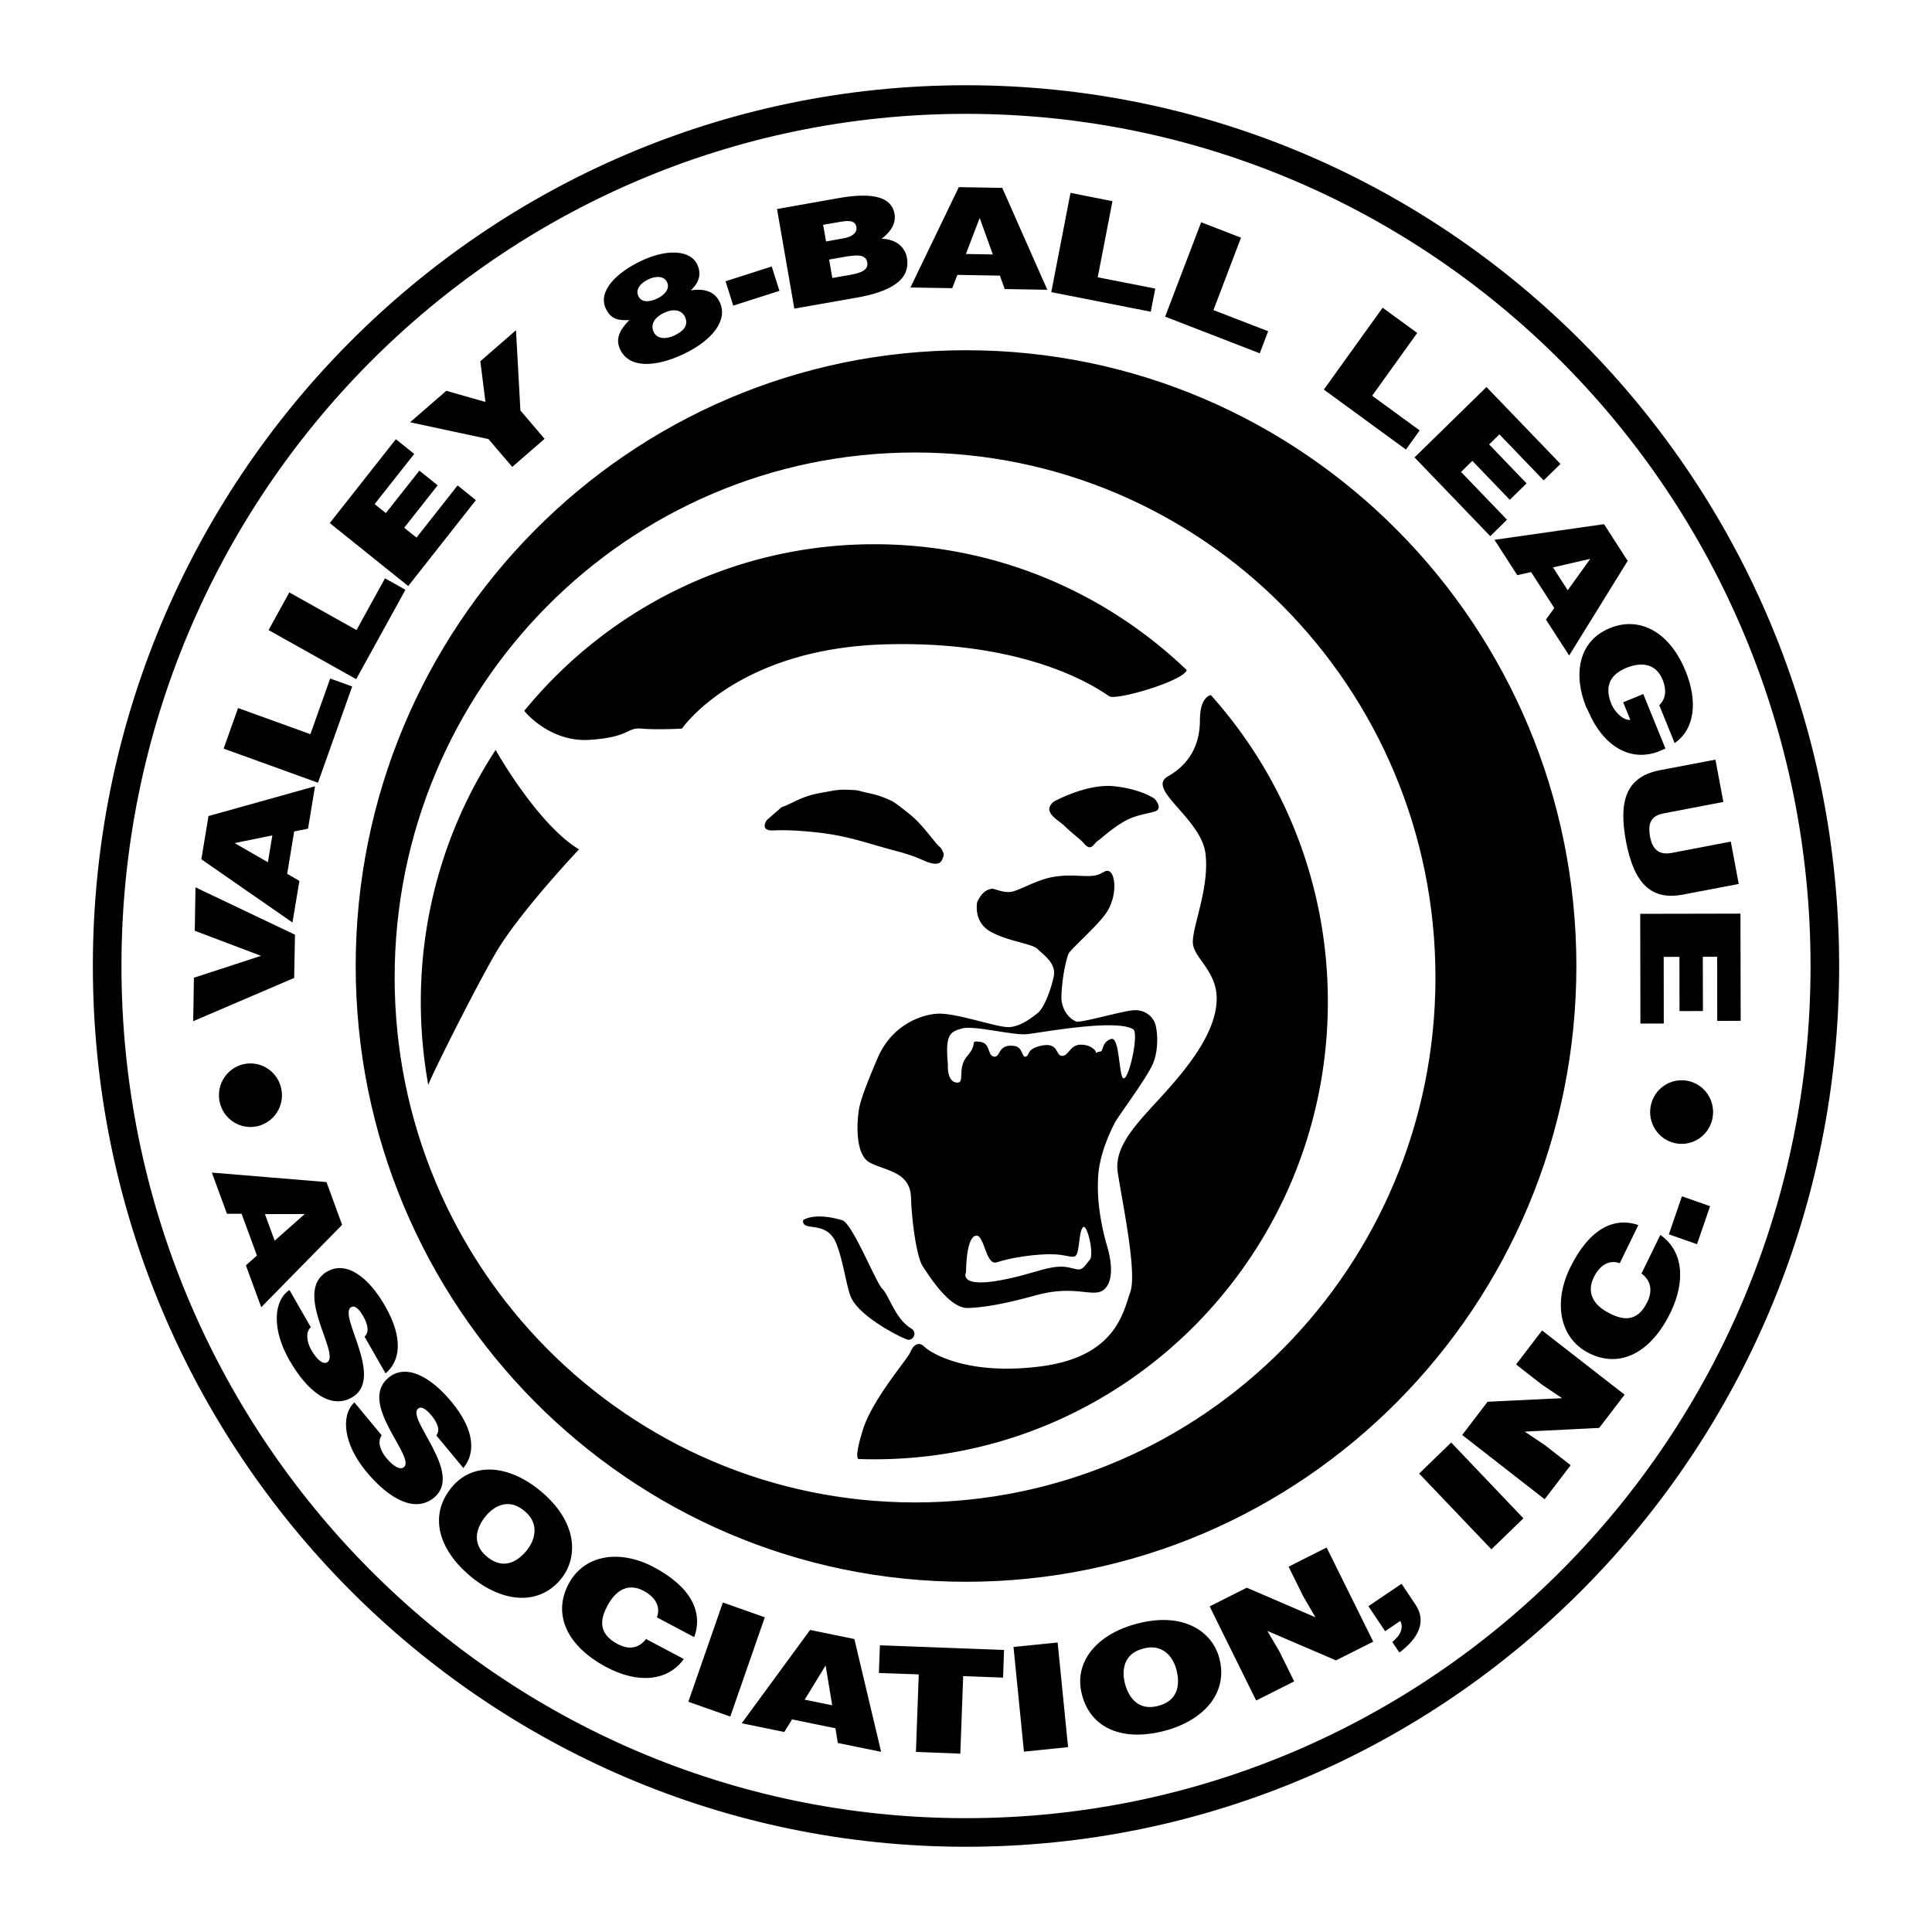
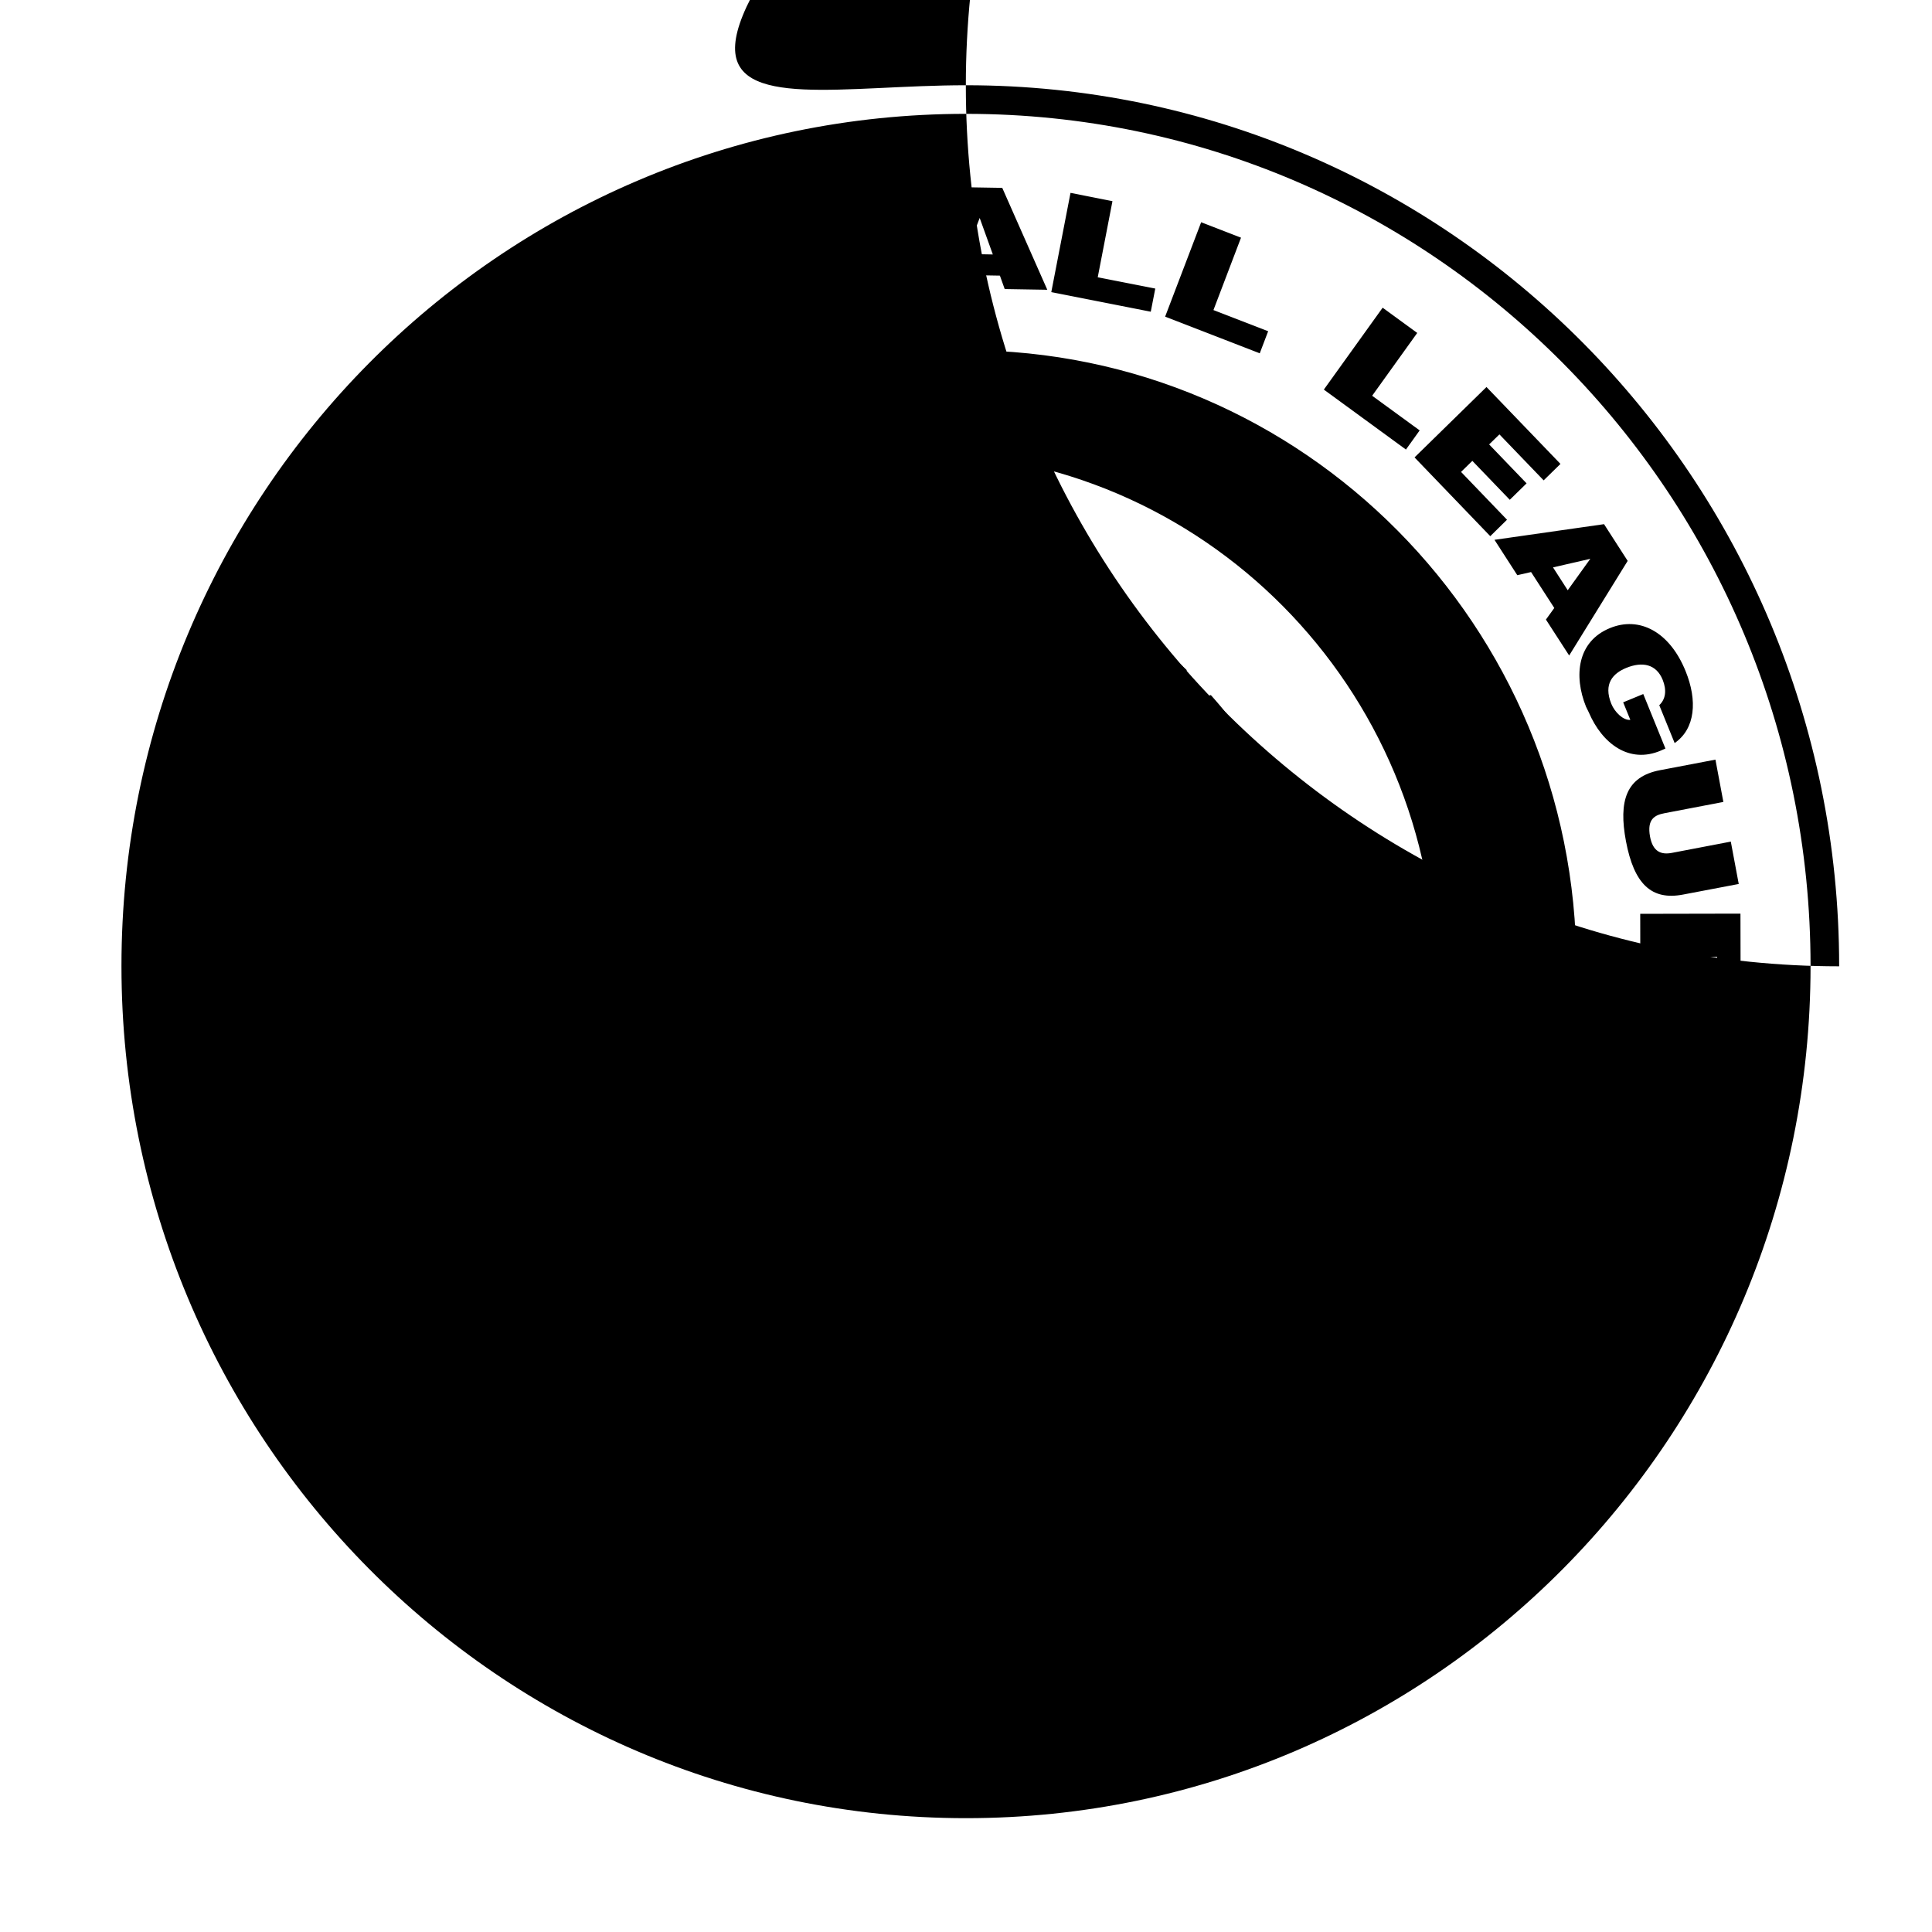
<svg xmlns="http://www.w3.org/2000/svg" width="2500" height="2500" viewBox="0 0 192.756 192.756">
  <path fill-rule="evenodd" clip-rule="evenodd" fill="#fff" d="M0 0h192.756v192.756H0V0z" />
-   <path d="M96.381 11.358h-.014c-23.266.002-44.331 9.519-59.575 24.9-15.236 15.375-24.667 36.623-24.674 60.089v.045c.002 23.476 9.436 44.734 24.684 60.114 15.238 15.371 36.295 24.887 59.548 24.893h.045c23.261-.002 44.328-9.523 59.57-24.903 15.234-15.373 24.668-36.622 24.674-60.087v-.045c-.002-23.478-9.439-44.734-24.684-60.114-15.24-15.372-36.295-24.885-59.543-24.891h-.031v-.001zm-.014-2.853h.044c24.036.008 45.803 9.846 61.561 25.739 15.76 15.899 25.516 37.865 25.52 62.119v.045c-.008 24.239-9.758 46.197-25.512 62.093-15.762 15.904-37.537 25.747-61.585 25.751h-.045c-24.036-.009-45.808-9.847-61.565-25.741-15.763-15.902-25.516-37.869-25.521-62.119v-.045c.009-24.239 9.758-46.197 25.511-62.093C50.539 18.349 72.319 8.509 96.367 8.505z" />
+   <path d="M96.381 11.358h-.014c-23.266.002-44.331 9.519-59.575 24.9-15.236 15.375-24.667 36.623-24.674 60.089v.045c.002 23.476 9.436 44.734 24.684 60.114 15.238 15.371 36.295 24.887 59.548 24.893h.045c23.261-.002 44.328-9.523 59.57-24.903 15.234-15.373 24.668-36.622 24.674-60.087v-.045c-.002-23.478-9.439-44.734-24.684-60.114-15.24-15.372-36.295-24.885-59.543-24.891h-.031v-.001zm-.014-2.853h.044c24.036.008 45.803 9.846 61.561 25.739 15.76 15.899 25.516 37.865 25.52 62.119v.045h-.045c-24.036-.009-45.808-9.847-61.565-25.741-15.763-15.902-25.516-37.869-25.521-62.119v-.045c.009-24.239 9.758-46.197 25.511-62.093C50.539 18.349 72.319 8.509 96.367 8.505z" />
  <path d="M30.404 121.124l-3.971.008.97 2.652 3.001-2.66zm-9.268-4.135l11.437.948 1.56 4.264-8.07 8.222-1.532-4.18 1.104-.976-1.532-4.172h-1.461l-1.506-4.106zM36.366 133.352c.277-.249.342-.57.292-.911-.042-.351-.192-.721-.406-1.098-.491-.857-.897-1.12-1.219-.928-1.354.784 3.379 7.087.099 8.997-2.088 1.219-4.406-.471-6.268-3.721-1.782-3.116-1.56-5.954.015-6.988l2.126 3.708c-.279.271-.386.641-.344 1.055.022.398.186.855.4 1.228.556.968 1.162 1.467 1.582 1.225 1.368-.799-3.464-7.035-.02-9.046 1.91-1.113 4.113.485 5.802 3.436 1.882 3.286 1.461 5.52.042 6.716l-2.101-3.673zM43.531 143.212c.228-.291.234-.621.129-.954-.101-.329-.315-.671-.586-1.007-.626-.756-1.069-.956-1.362-.713-1.196 1.013 4.535 6.402 1.627 8.855-1.847 1.562-4.42.293-6.803-2.58-2.288-2.768-2.553-5.604-1.176-6.895l2.724 3.287c-.228.312-.271.699-.163 1.097.099.393.333.812.612 1.148.705.854 1.39 1.24 1.768.927 1.205-1.02-4.614-6.339-1.562-8.906 1.697-1.433 4.135-.234 6.303 2.383 2.409 2.908 2.375 5.19 1.184 6.609l-2.695-3.251zM48.443 151.283c-.842 1.033-1.492 2.666.142 4.028 1.483 1.227 2.866.719 3.965-.621.897-1.105 1.275-2.752-.265-3.971-1.546-1.288-3.009-.462-3.842.564zm7.528 6.253c-2.253 2.751-5.911 2.316-8.997-.242-3.28-2.725-4.186-6.117-1.932-8.876 2.076-2.547 5.639-2.354 8.891.341 3.722 3.095 3.778 6.637 2.038 8.777zM65.539 161.364c.386-1.033-.107-1.997-1.332-2.651-1.384-.735-2.688-.257-3.624 1.531-.683 1.306-.954 2.725 1.043 3.786 1.261.67 2.217.301 2.829-.506l3.771 1.997c-1.597 2.217-4.563 2.487-7.721.812-3.957-2.104-5.369-5.255-3.793-8.271 1.568-3.009 5.169-3.486 8.512-1.711 3.658 1.939 4.961 4.434 4.036 6.986l-3.721-1.973zM68.677 169.783l3.443-9.902 4.185 1.477-3.444 9.903-4.184-1.478zM82.372 166.162l-2.088 3.415 2.745.557-.657-3.972zm-8.37 5.768l6.823-9.311 4.414.905 2.671 11.257-4.319-.883-.242-1.47-4.321-.883-.778 1.255-4.248-.87zM87.79 164.151l12.384.465-.098 2.759-3.98-.15-.285 7.736-4.428-.171.279-7.736-3.977-.142.105-2.761zM102.158 174.761l-1.041-10.444 4.404-.443 1.041 10.438-4.404.449zM112.232 167.952c.334 1.298 1.26 2.787 3.314 2.246 1.854-.485 2.26-1.918 1.832-3.594-.357-1.382-1.461-2.659-3.344-2.118-1.946.508-2.132 2.183-1.802 3.466zm9.432-2.473c.891 3.458-1.605 6.188-5.475 7.207-4.107 1.077-7.367-.178-8.25-3.636-.826-3.187 1.426-5.988 5.496-7.057 4.672-1.227 7.544.804 8.229 3.486zM131.246 161.358l-1.205-2.061-1.477-2.987 3.795-1.913 4.649 9.392-3.715 1.868-6.846-2.939 1.205 2.061 1.469 2.974-3.793 1.909-4.64-9.39 3.707-1.867 6.851 2.953zM138.91 163.823c.455-.377.734-.741.855-1.091.127-.355.1-.705-.057-1.013l-1.512 1.027-1.67-2.494 3.309-2.239 1.404 2.104c1.078 1.619.344 3.294-1.623 4.755l-.706-1.049zM19.276 101.883l.071-4.335 6.694-2.183-6.609-2.502.071-4.335 9.925 4.727-.079 4.314-10.073 4.314zM23.412 84.116l3.314 1.91.448-2.68-3.762.77zm5.767 7.92l-9.09-6.304.711-4.312 10.63-2.973-.697 4.228-1.384.279-.697 4.228 1.219.706-.692 4.148zM31.724 78.091l-9.412-3.401 1.441-4.05 7.215 2.609 1.974-5.554 2.197.793-3.415 9.603zM35.538 67.76l-8.741-4.899 2.067-3.757 6.704 3.757 2.843-5.161 2.04 1.141-4.913 8.919zM40.729 58.47L32.9 52.188l6.595-8.369 1.833 1.468-3.95 5.006 1.118.897 3.345-4.234 1.825 1.461-3.337 4.236 1.227.982 4.099-5.203 1.824 1.469-6.75 8.569zM54.333 43.783l-3.224 2.801-2.375-2.778-7.82-1.676 3.615-3.139 3.906 1.114-.513-4.064 3.559-3.094.44 8.005 2.412 2.831zM68.348 31.627c-.336-.72-1.168-.849-2.074-.428-.95.45-1.418 1.142-1.055 1.926.398.863 1.597.699 2.494.107.736-.443.906-1.021.635-1.605zm-1.788-3.464c-.285-.615-1.069-.671-1.854-.301-.834.392-1.333 1.035-1.012 1.684.305.657 1.098.606 1.867.243.771-.357 1.29-.991.999-1.626zm-6.126 2.609c-.799-1.726 1.071-3.579 3.559-4.755 2.615-1.235 4.911-1.055 5.574.378.4.863.265 1.732-.655 2.573 1.397-.214 2.409.129 2.902 1.184.833 1.803-.741 3.814-3.636 5.184-2.702 1.275-5.398 1.481-6.312-.485-.491-1.071-.034-1.932.921-2.917-1.076.048-1.84-.057-2.353-1.162zM73.154 30.493l-.764-2.431 4.606-1.475.77 2.431-4.612 1.475zM82.721 25.896l.321 1.839 1.833-.321c1.033-.186 1.789-.491 1.653-1.232-.149-.871-1.134-.756-2.468-.522l-1.339.236zm-.598-3.467l.293 1.662 1.738-.313c.835-.144 1.391-.542 1.292-1.12-.136-.776-.956-.641-1.847-.485l-1.476.256zm-2.873 8.363l-1.726-9.937 6.117-1.085c2.888-.505 5.269-.384 5.612 1.59.178 1.021-.549 1.918-1.297 2.459 1.439.037 2.344.827 2.53 1.904.384 2.225-1.669 3.379-4.998 3.971l-6.238 1.098zM97.744 21.746l-1.377 3.594 2.688.048-1.311-3.642zm-6.909 6.936l4.826-10.01 4.334.071 4.494 10.167-4.25-.071-.479-1.34-4.242-.073-.513 1.326-4.17-.07zM104.887 29.145l1.918-9.903 4.185.829-1.469 7.593 5.741 1.126-.45 2.31-9.925-1.955zM116.246 31.591l3.594-9.418 3.976 1.54-2.75 7.223 5.459 2.11-.839 2.203-9.44-3.658zM132.08 38.87l5.867-8.171 3.451 2.518-4.498 6.267 4.741 3.458-1.37 1.91-8.191-5.982zM141.129 45.636l7.178-7.023 7.381 7.672-1.678 1.641-4.412-4.586-1.028.999 3.737 3.886-1.676 1.639-3.735-3.884-1.128 1.103 4.586 4.77-1.67 1.641-7.555-7.858zM158.666 55.753l-3.721.855 1.467 2.281 2.254-3.136zm-9.561-1.895l10.93-1.562 2.359 3.664-5.838 9.44-2.318-3.585.834-1.156-2.316-3.585-1.375.313-2.276-3.529zM165.725 74.876c-3.201 1.382-5.896-.722-7.209-3.801l-.277-.562c-1.254-3.102-.855-6.518 2.373-7.843 2.959-1.227 5.975.364 7.564 4.298 1.186 2.917.977 5.733-1.096 7.167l-1.535-3.779c.643-.598.756-1.498.344-2.524-.635-1.568-2.02-1.861-3.65-1.19-1.312.542-2.289 1.576-1.477 3.579.33.812 1.17 1.661 1.898 1.604l-.715-1.754 2.004-.827 2.211 5.438-.435.194zM171.15 75.788l.791 4.222-5.883 1.126c-.969.186-1.752.592-1.434 2.332.285 1.518 1.115 1.825 2.176 1.625l5.883-1.125.791 4.226-5.555 1.057c-3.15.604-4.891-1.049-5.697-5.327-.748-3.991 0-6.431 3.387-7.08l5.541-1.056zM163.645 91.173l10.001-.02.022 10.694-2.34.007-.006-6.396h-1.433l.013 5.412-2.338.006-.007-5.41h-1.569l.008 6.651h-2.332l-.019-10.944zM24.986 106.097c-1.732 0-3.143 1.425-3.143 3.173 0 1.752 1.41 3.171 3.143 3.171 1.734 0 3.145-1.419 3.145-3.171-.001-1.749-1.411-3.173-3.145-3.173zM167.779 107.777c-1.74 0-3.145 1.419-3.145 3.174 0 1.754 1.404 3.173 3.145 3.173 1.73 0 3.137-1.419 3.137-3.173 0-1.755-1.406-3.174-3.137-3.174zM148.799 154.577l-7.209-7.558 3.195-3.1 7.207 7.564-3.193 3.094zM155.857 139.497l-1.982-1.326-2.615-2.039 2.594-3.393 8.234 6.41-2.537 3.315-7.428.37 1.973 1.319 2.609 2.032-2.594 3.395-8.228-6.411 2.531-3.315 7.443-.357zM161.605 126.029c-1.035-.364-1.984.157-2.598 1.419-.684 1.412-.178 2.718 1.619 3.607 1.311.656 2.725.891 3.723-1.146.625-1.291.242-2.247-.578-2.846l1.881-3.857c2.24 1.554 2.582 4.535 1.006 7.765-1.975 4.05-5.062 5.554-8.092 4.05-3.018-1.497-3.586-5.119-1.918-8.534 1.826-3.743 4.258-5.134 6.809-4.263l-1.852 3.805zM169.311 124.134l-2.809-.985 1.305-3.793 2.808.984-1.304 3.794zM39.374 97.525c0-28.931 23.249-52.38 51.925-52.38 28.668 0 51.917 23.449 51.917 52.38 0 28.927-23.248 52.374-51.917 52.374-28.676 0-51.925-23.447-51.925-52.374zm57.007-62.582c-33.629 0-60.893 27.505-60.893 61.434 0 33.931 27.263 61.437 60.893 61.437 33.63 0 60.894-27.506 60.894-61.437 0-33.928-27.263-61.434-60.894-61.434z" fill-rule="evenodd" clip-rule="evenodd" />
  <path d="M42.724 108.229a46.805 46.805 0 0 1-.74-8.286c0-9.274 2.745-17.902 7.458-25.111l-.008-.035s4.164 7.43 8.334 9.945c0 0-5.974 6.31-8.334 10.374-2.059 3.543-6.253 11.914-6.665 13.033l-.045.08zM85.617 145.566c.534.021 1.075.028 1.617.028 24.99 0 45.246-20.442 45.246-45.652 0-11.771-4.422-22.5-11.672-30.592 0 0-1.092.121-1.092 2.502s-.975 4.349-3.195 5.61c-2.223 1.255 3.332 4.199 3.752 7.708.414 3.5-1.391 7.421-1.256 8.961.145 1.548 2.502 2.81 2.367 5.748-.141 2.942-2.367 6.022-5.004 8.967s-5.277 5.327-4.863 8.129c.422 2.803 1.947 9.953 1.256 11.913-.699 1.961-1.391 6.445-8.891 7.43-7.501.976-11.115-1.405-11.671-1.969-.556-.556-1.114-.136-1.39.563-.279.699-3.751 4.629-4.722 7.708-.968 3.087-.412 2.945-.412 2.945h-.07v.001zM52.314 70.911c8.3-10.146 20.862-16.613 34.92-16.613 12.078 0 23.057 4.778 31.172 12.562-.414 1.12-7.023 3.032-7.723 2.611-.691-.422-7.5-5.604-22.358-5.184-14.864.42-20.283 8.405-20.283 8.405s-2.496.144-4.03 0c-1.526-.135-1.104.841-5.133 1.12-4.028.285-6.53-2.837-6.53-2.837l-.035-.064z" fill-rule="evenodd" clip-rule="evenodd" />
-   <path d="M80.126 121.738s1.041-.834 3.893 0c1.041.313 3.33 6.167 4.027 6.872.693.699 1.249 2.938 2.846 3.922.691.421.206 1.262-.35 1.12-.548-.136-4.925-2.31-5.689-4.343-.42-1.12-.734-3.486-1.391-5.185-.969-2.52-3.471-1.124-3.336-2.386zM77.182 82.853c1.32-.065 2.595.028 3.943.158 3.523.335 5.52 1.19 8.541 1.96.406.107.671.2 1.255.384.564.187.905.358 1.419.572.705.291 1.37.406 1.633-.101.051-.113.093-.228.144-.35.113-.271-.064-.534-.166-.748-.085-.164-.292-.299-.427-.457-1.063-1.261-1.605-2.031-2.502-2.815a16.328 16.328 0 0 0-.877-.707c-.465-.362-.899-.726-1.391-.939-1.333-.601-1.89-.601-2.958-.892-.443-.129-1.085-.107-1.12-.115a6.416 6.416 0 0 0-1.597.087c-.936.178-1.904.299-2.837.655-.801.299-1.498.722-2.275.999l-1.447 1.263c-.001-.001-.828 1.11.662 1.046zM105.131 79.979s3.266-1.811 5.973-1.54c2.775.279 4.102 1.263 4.102 1.263s.896.984 0 1.261c-.906.279-2.02.35-3.266 1.12-1.227.756-2.018 1.54-2.432 1.825-.42.279-.627 1.12-1.391.208-.285-.344-1.275-1.077-1.875-1.684-.627-.626-2.359-1.396-1.111-2.453zM115.061 106.046c.557-1.396.422-3.15.209-3.851-.209-.705-.971-1.475-2.154-1.404-1.176.071-5.32 1.312-5.76 1.12-.979-.421-1.461-1.534-1.461-2.381 0-.843.205-2.945.697-4.343.143-.42 2.809-2.708 3.75-4.064 1.111-1.61.971-3.714.412-4.135-.434-.328-.682.194-1.453.35-1.049.214-2.574-.206-4.52.214-1.383.299-2.959 1.198-3.75 1.396-.834.214-1.832-.319-2.084-.277-.412.071-.967.277-1.453 1.333 0 0-.42 1.96 1.318 2.937 1.734.984 4.166 1.19 4.721 1.754.557.564 1.875 1.405 1.598 2.73-.279 1.334-.971 3.159-1.598 3.645-.629.491-1.67 1.331-2.846 1.404-1.182.071-5.347-1.47-7.22-1.334-1.876.142-4.586 1.334-5.904 4.414-1.32 3.086-1.74 4.349-1.875 5.189-.143.835-.493 4.414 1.105 5.255 1.603.835 4.028.905 4.099 3.5.065 2.246.556 5.954 1.185 6.865.62.914 2.637 4.208 4.513 4.136 2.567-.1 5.311-.884 7.014-1.332 3.752-.979 5.484.348 6.525-.493.861-.691.904-2.381.348-4.271-.555-1.89-1.111-4.626-.898-7.215.209-2.595 1.662-5.189 1.662-5.189.212-.484 3.265-4.549 3.82-5.953z" fill-rule="evenodd" clip-rule="evenodd" />
-   <path d="M94.57 106.189s-.135 1.681.834 1.816c.977.144 0-1.396 1.112-2.659 1.114-1.262.143-1.54 1.255-1.405 1.105.144.693 1.334 1.385 1.478.697.136.35-1.334 2.088-1.057.82.138.693 1.192 1.105 1.057.42-.144.035-.713 1.391-1.057 1.945-.491 1.533.984 2.225.984s.762-1.12 1.875-1.12c1.111 0 1.648.742 1.461.835.557-.277.557 0 .691-.412.137-.423.279-.778.836-.984.947-.357.762 4.064 1.316 3.921.559-.136 1.506-4.55.906-4.905-1.668-.976-8.033.142-10.486.491-1.355.2-5.348-.911-6.604-.556-1.204.336-1.667.628-1.39 3.573zM96.381 126.929s-.021-3.444.97-3.645c.871-.178.984 3.01 2.082 2.66 2.225-.699 5.283-.977 6.666-.699 1.092.223 1.111.144 1.256 0 .35-.355.277-2.381.691-2.801.42-.421 1.125 2.674.699 3.221-.559.699-.756 1.058-1.256.979-.898-.136-1.361-.606-3.887.142-8.474 2.524-7.221.143-7.221.143z" fill-rule="evenodd" clip-rule="evenodd" fill="#fff" />
</svg>